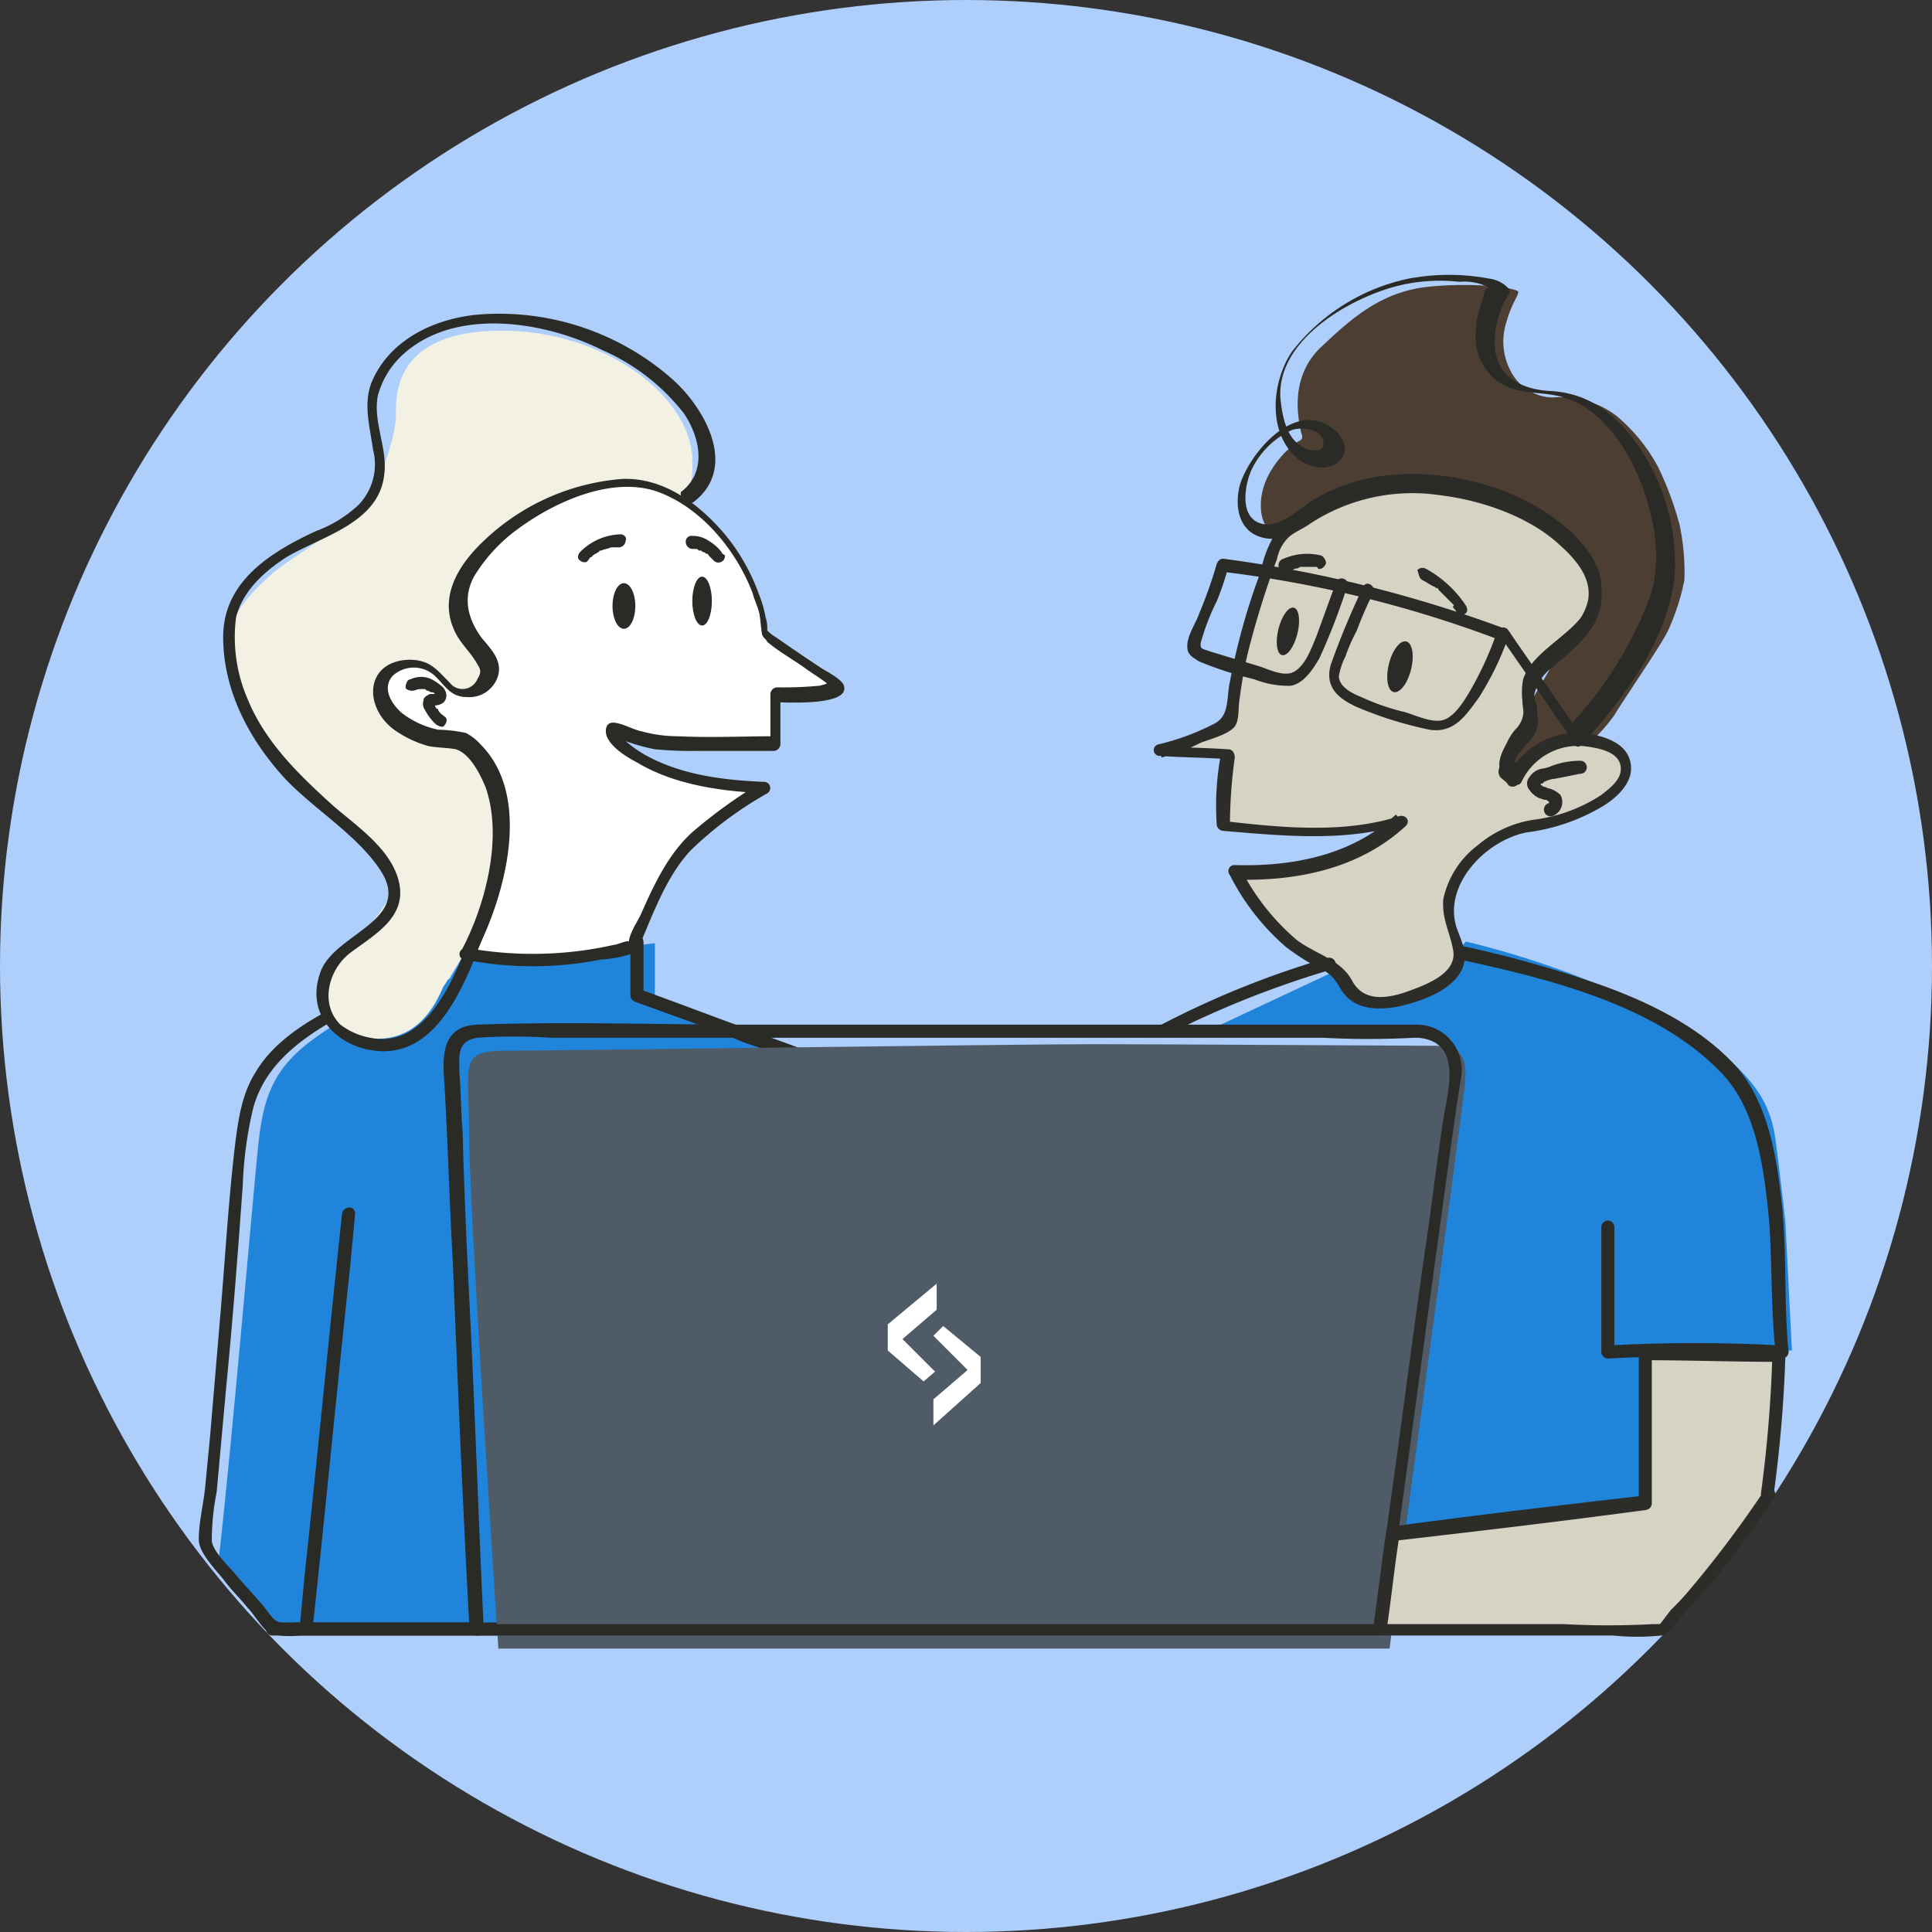
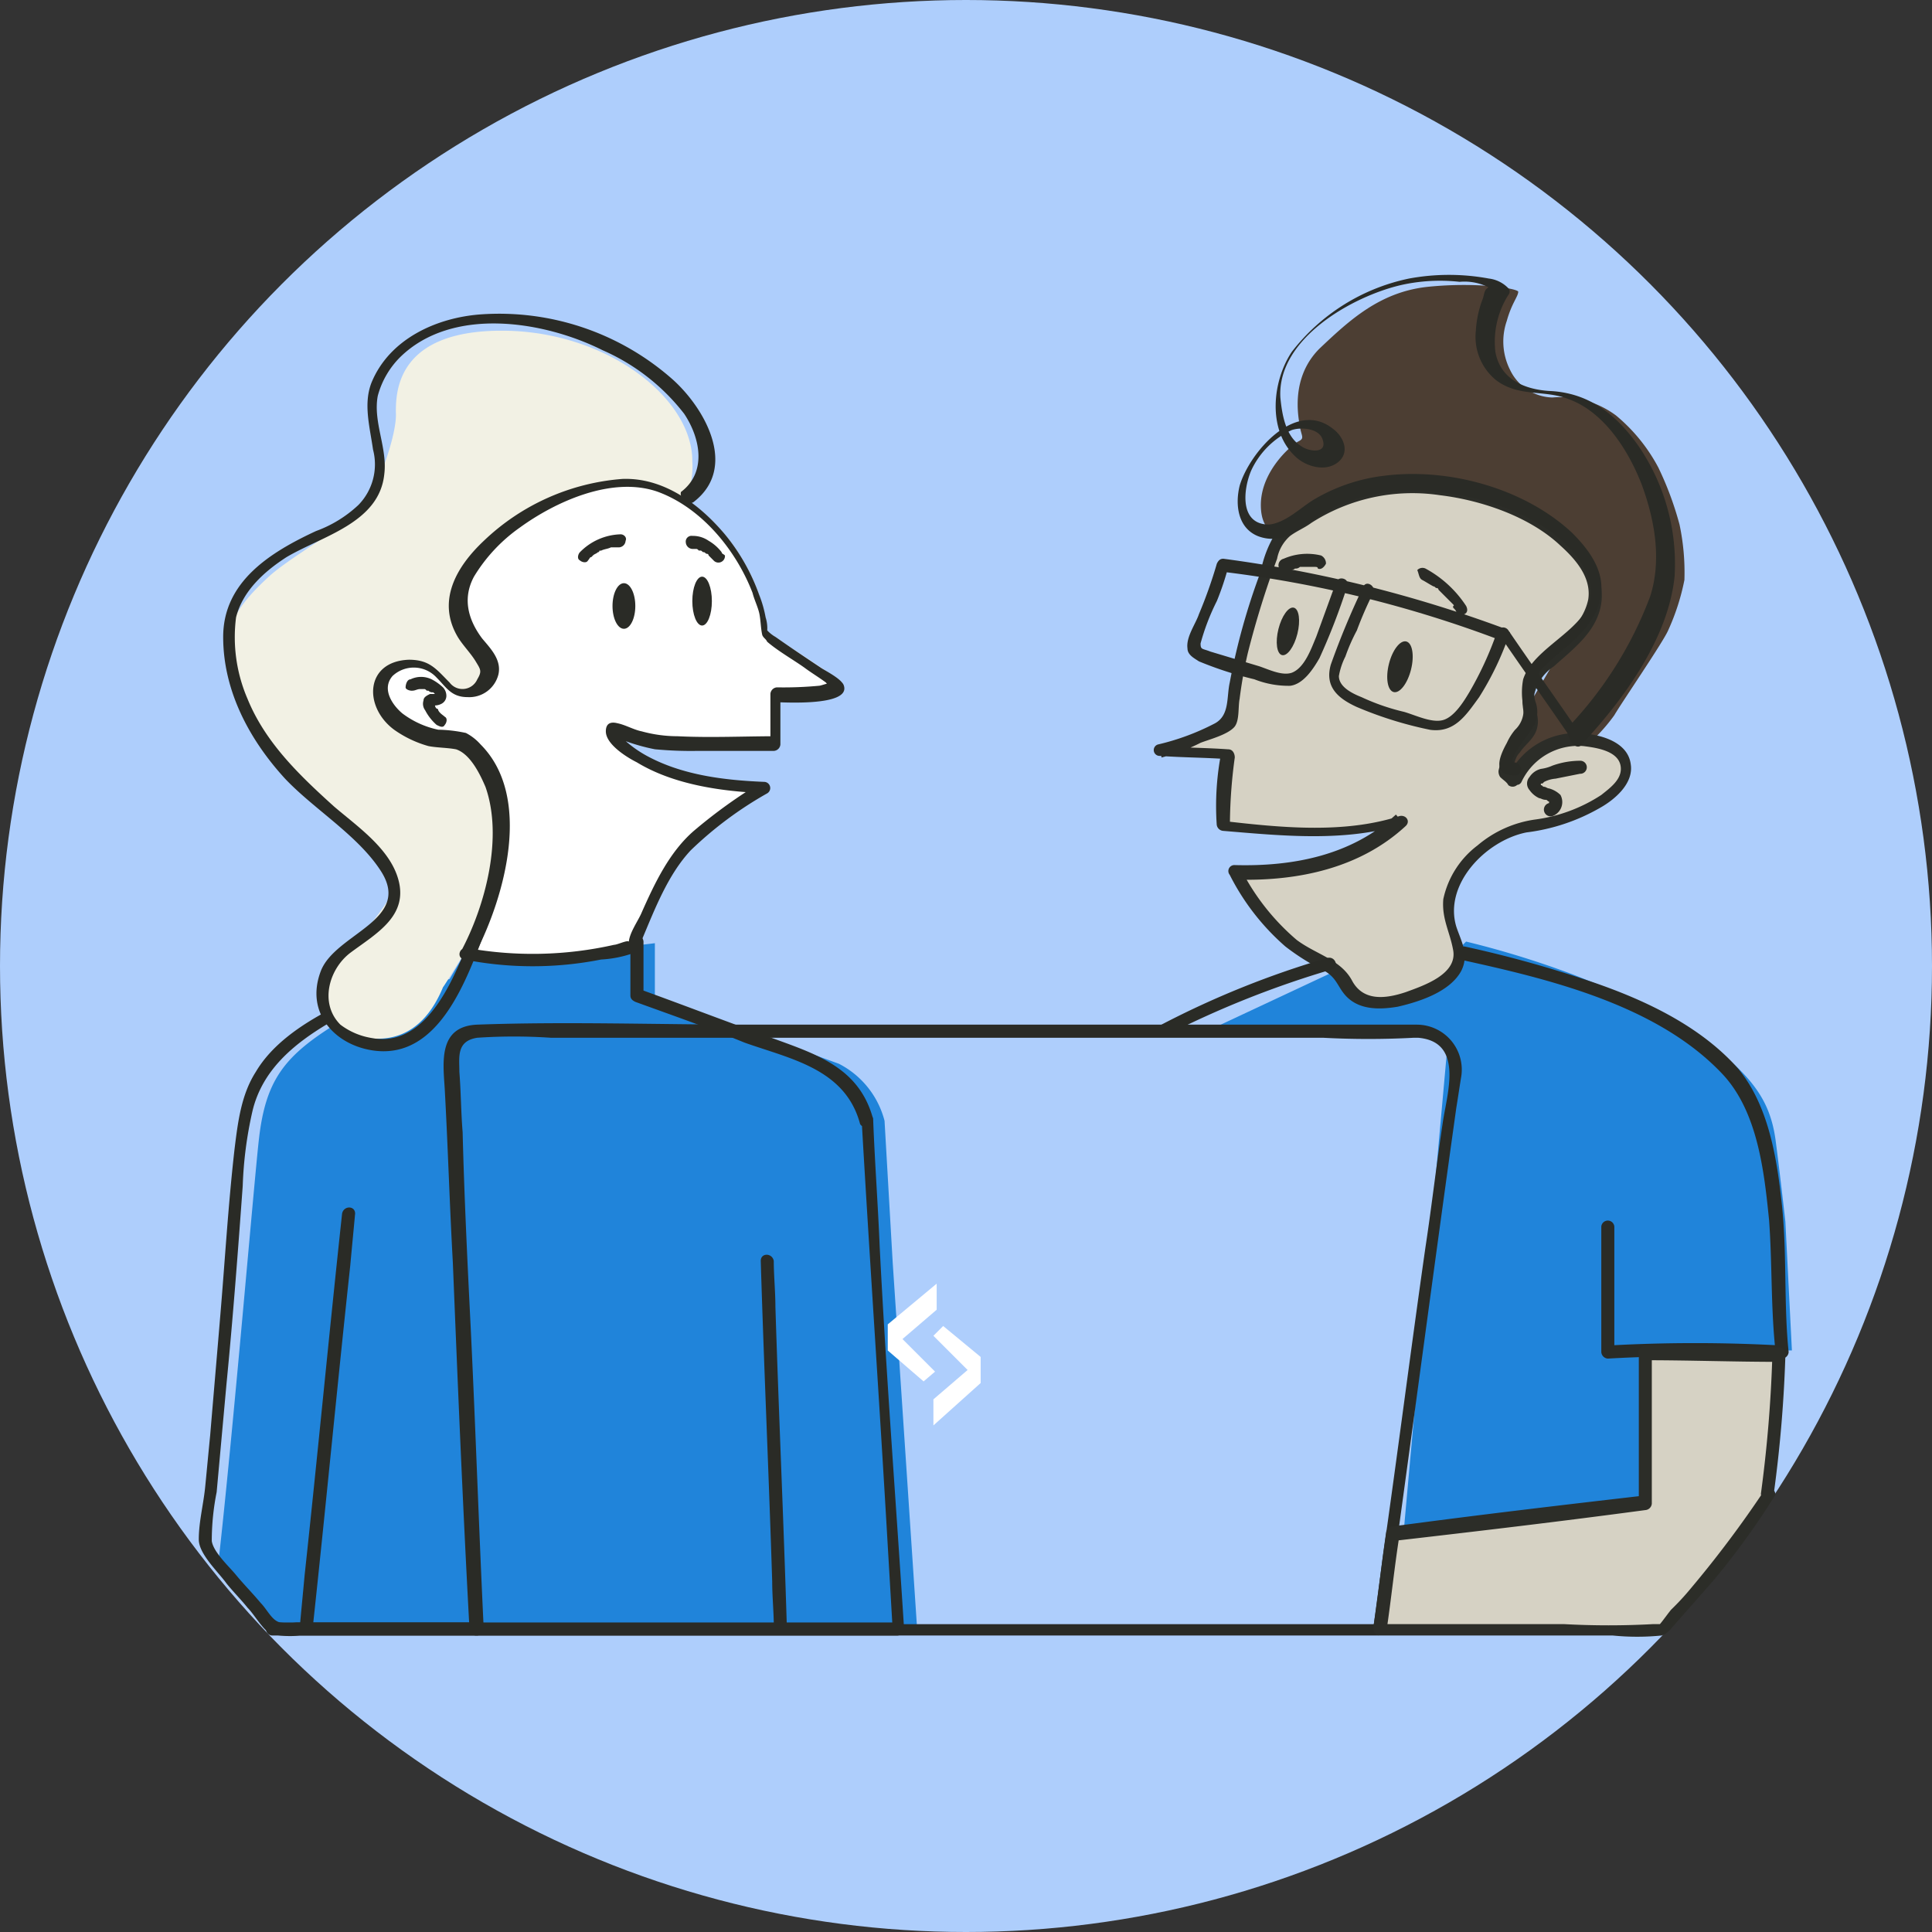
<svg xmlns="http://www.w3.org/2000/svg" width="168.6" height="168.6">
  <rect width="100%" height="100%" fill="#333333" stroke="none" />
  <defs>
    <style>.b{fill:#2084da}.c{fill:#2a2b26}.e{fill:#fff}.g{fill:#d6d2c4}.h{fill:#2c2d28}</style>
  </defs>
  <g transform="translate(-15.7 -15.7)">
    <circle cx="84.3" cy="84.3" r="84.3" transform="translate(15.7 15.7)" fill="#aecefc" />
    <path class="b" d="M92.892 113.51a7.775 7.775 0 00-3.98-4.976l-16.063-5.833V98.01c-6.824.853-12.51 1-16.064 0l-1.848 3.127A39.646 39.646 0 0044.7 105.26c-4.265 2.7-5.828 4.833-6.4 9.809-.426 3.7-2.275 25.873-3.554 37.1 1.99 2.559 3.27 3.412 5.4 5.686h55.589l-2.132-31.986z" />
    <path class="c" d="M91.897 113.363c-1.279-4.833-5.544-5.828-9.667-7.392-3.554-1.279-7.25-2.7-10.8-3.98a1.962 1.962 0 01.426.569v-4.692a.612.612 0 00-.569-.569c-5.118.569-10.8 1.422-15.922 0-.284 0-.426 0-.569.284l-1.279 2.132a3.563 3.563 0 01-.569 1c.426-.426 0-.142-.426 0a32.994 32.994 0 00-8.1 3.127c-2.417 1.279-4.976 2.985-6.4 5.4-1.279 1.99-1.564 4.407-1.848 6.681-.569 4.976-.853 9.951-1.279 14.927-.284 3.412-.569 6.681-.853 10.093-.142 1.422-.284 2.985-.426 4.407-.142 1.564-.569 3.127-.569 4.691 0 1.279 1.706 2.843 2.417 3.838.569.711 1.279 1.422 1.848 2.132.569.569 1.279 1.848 1.99 2.275a7.765 7.765 0 002.559.142h52.168a.612.612 0 00.569-.569c-.711-11.088-1.564-22.177-2.132-33.407-.143-3.553-.423-7.253-.569-11.089 0-.569-1.137-.569-1 .142.711 12.368 1.564 24.736 2.275 37.1l.426 7.25.569-.569H41.573a4.765 4.765 0 01-1.422 0c-.711-.142-1.137-1.137-1.706-1.706-.711-.853-1.422-1.564-2.132-2.417-.569-.711-1.99-1.99-2.132-2.985a21.7 21.7 0 01.426-4.265l.853-9.382c.569-5.828 1-11.515 1.422-17.343a34.357 34.357 0 01.853-6.539c.853-3.554 3.554-5.828 6.681-7.677a36.818 36.818 0 015.4-2.417c1.137-.426 2.417-.569 3.412-1 1.137-.426 1.848-2.417 2.417-3.412-.142.142-.426.142-.569.284 5.118 1.422 10.946.711 16.206 0l-.569-.569v4.701c0 .284.142.426.426.569 3.127 1.137 6.4 2.275 9.525 3.554 3.98 1.422 8.814 2.275 10.093 7.108a.618.618 0 001.137-.426z" />
    <path d="M75.691 58.916a7.381 7.381 0 00.426-2.985c.001-5.545-7.534-11.373-16.632-11.373s-9.24 5.26-9.24 7.108c.142 1.848-1.564 6.681-2.843 8.245s-6.4 4.407-8.245 6.113-3.7 3.7-3.412 5.971a16.467 16.467 0 001.991 6.823 28.729 28.729 0 005.4 6.54c2.132 1.99 5.544 4.976 6.255 6.113a2.36 2.36 0 01.142 2.843c-.569.853-1.422 1.99-2.132 2.843s-1.99 1.422-2.417 2.132-1.279 2.559-1 3.412 0 1.422 1.137 2.7c0 0 6.255 3.7 9.24-3.554.142-.142 2.132-3.412 2.132-3.412l.711-1.99c2.275 1.137 6.113 1.279 11.373.711 0 0-3.98-.711-5.26-3.412a19.5 19.5 0 01-1.848-8.245c-.142-3.412-.569-9.24-2.417-9.667 0 0 1.279-.853 1.279-1.848 0-1.137-3.127-5.686-3.127-5.686a12.027 12.027 0 013.554-4.123c2.7-2.132 6.966-5.828 10.093-5.828a33.077 33.077 0 014.976 1l-.142-.426z" fill="#f2f1e4" />
    <path class="c" d="M82.088 125.731c.284 9.382.711 18.765 1 28.005 0 1.279.142 2.7.142 3.98a.57.57 0 001.137 0c-.284-9.382-.711-18.765-1-28.005 0-1.279-.142-2.7-.142-3.98-.142-.711-1.137-.711-1.137 0zm-39.094 31.985c1.137-10.52 2.132-21.039 3.27-31.559.142-1.564.284-2.985.426-4.549 0-.711-1-.711-1.137 0-1.137 10.52-2.132 21.039-3.27 31.559-.142 1.564-.284 2.985-.426 4.549 0 .711 1 .711 1.137 0z" />
    <path class="e" d="M56.784 98.579a27.97 27.97 0 002.7-10.8c.142-5.828-3.412-7.677-3.412-7.677-2.843.142-7.108-1.706-7.108-4.407 0-1.564 1.279-2.275 2.985-2.275 2.559 0 2.417 2.559 4.407 2.559a2.108 2.108 0 002.275-1.99c0-1.422-2.843-2.985-2.843-5.971 0-3.838 7.534-10.378 15.353-10.378 4.123 0 10.8 5.828 11.515 13.221 0 0 6.539 4.265 6.539 4.407s-.853.711-5.686.711v4.258s-7.25.142-9.525 0a15.232 15.232 0 01-4.833-1.279c-.142.142 1.848 4.691 13.505 5.118a51.067 51.067 0 00-6.966 5.118c-1.99 1.99-4.549 8.672-4.549 8.672s-7.534 2.132-14.358.711z" />
    <path class="c" d="M57.21 98.863c2.559-4.976 4.976-13.647.426-18.2a4.427 4.427 0 00-1.279-1 12.52 12.52 0 00-2.417-.284 7.869 7.869 0 01-3.127-1.422c-.853-.711-1.848-2.132-.853-3.27a2.707 2.707 0 013.838.142c.853.853 1.279 1.706 2.7 1.706a2.619 2.619 0 002.7-1.99c.284-1.279-.711-2.275-1.422-3.127-1.279-1.706-1.706-3.554-.711-5.4a14.265 14.265 0 013.98-4.265c3.127-2.275 8.1-4.549 12.083-3.127 3.838 1.422 6.824 5.118 8.245 8.814.142.569.426 1.137.569 1.706s.142 1.422.284 1.99c.142.284.284.284.426.569 1 .853 2.275 1.564 3.27 2.275.569.426 1.279.853 1.848 1.279a1.209 1.209 0 00.711.426l.142.142s.142-.426 0-.569-1.279.284-1.422.284a33.386 33.386 0 01-3.7.142.612.612 0 00-.569.569v4.265l.569-.569c-2.843 0-5.828.142-8.672 0a11.841 11.841 0 01-3.127-.426c-.711-.142-1.422-.569-2.132-.711-.569-.142-1 0-1 .711 0 1.137 1.848 2.275 2.7 2.7 3.27 1.99 7.534 2.559 11.231 2.7-.142-.284-.142-.711-.284-1a45.318 45.318 0 00-5.961 4.278c-2.132 1.848-3.412 4.549-4.549 7.108-.284.711-1.137 1.848-1.137 2.7 0 .284.426 0 0-.142-.142-.142-1 .284-1.279.284a32.269 32.269 0 01-12.794.284c-.711-.142-1 .853-.284 1a30.689 30.689 0 0011.941 0 10.1 10.1 0 002.843-.569 1.953 1.953 0 00.711-1.137c1.137-2.7 2.275-5.686 4.265-7.819a32.678 32.678 0 016.683-4.979.539.539 0 00-.284-1c-3.412-.142-7.108-.569-10.235-2.275a10.091 10.091 0 01-1.99-1.422c-.284-.426-.569-1.137-.853-.569-.284.426.426.569 1 .711a17.187 17.187 0 002.559.711 33.384 33.384 0 003.7.142h6.681a.612.612 0 00.569-.569v-4.258l-.569.569c.569 0 6.681.426 6.113-1.422-.142-.569-1.564-1.279-1.99-1.564-1.279-.853-2.559-1.706-3.98-2.7a3.1 3.1 0 01-.721-.569 3.13 3.13 0 00-.142-1.137 10.471 10.471 0 00-.569-1.99 17.424 17.424 0 00-2.985-5.26c-2.275-2.7-5.4-4.976-8.956-4.833a19.658 19.658 0 00-12.083 5.4c-2.417 2.275-4.123 5.26-2.275 8.387.426.711 1.137 1.422 1.564 2.132s.569.853.142 1.564a1.406 1.406 0 01-2.417.284c-1.137-1.137-1.706-1.99-3.554-1.99-3.838.142-3.98 4.123-1.279 6.113a9.68 9.68 0 002.985 1.422c.711.142 1.706.142 2.417.284 1.279.426 2.132 2.275 2.559 3.27 1.564 4.407 0 10.378-2.132 14.358.142.142 1 .711 1.279.142z" />
    <path class="c" d="M51.666 75.975c.284 0 .426-.142.711-.142h.284c.142 0 .142 0 .284.142h.142a.5.5 0 00.284.142h.142l.142.142v.142a.139.139 0 01.142-.142h-.569c-.284.142-.569.284-.569.569a.94.94 0 00.142.853 4.427 4.427 0 001 1.279c.284.142.569.284.711 0 .142-.142.284-.569 0-.711-.142-.142-.426-.284-.569-.569a.139.139 0 00-.142-.142.44.44 0 01-.142-.284v-.137.142h-.142a1.282 1.282 0 00.711-.142.782.782 0 00.426-.711 1.086 1.086 0 00-.284-.711 4.32 4.32 0 00-1-.711 2.109 2.109 0 00-1.848 0c-.284 0-.426.426-.426.711 0 .142.284.284.569.284z" />
    <path class="c" d="M76.26 59.485c3.838-2.985 1-8.1-1.848-10.662a22.841 22.841 0 00-16.775-5.686c-3.838.284-7.961 2.132-9.525 5.974-.711 1.848-.142 3.838.142 5.828a5.069 5.069 0 01-1.278 4.83 10.8 10.8 0 01-3.7 2.275c-3.98 1.848-8.1 4.407-8.1 9.24 0 4.691 2.275 8.956 5.4 12.368 2.559 2.7 6.4 4.976 8.387 8.1 2.7 4.265-3.98 5.4-5.26 8.672-1.422 3.7 1.279 6.539 4.691 6.966 5.686.711 8.1-6.4 9.667-10.52.284-.711-.853-.853-1-.284-1.422 3.7-3.838 10.8-9.1 9.667a6.086 6.086 0 01-2.559-1.137c-1.848-1.848-1-4.833.853-6.255 2.275-1.706 5.26-3.27 4.123-6.681-.853-2.559-3.554-4.407-5.544-6.113-2.985-2.7-5.971-5.544-7.534-9.382a13.585 13.585 0 01-1-7.108c.569-2.275 2.417-3.98 4.407-5.26 3.127-1.848 8.1-2.985 8.53-7.25.284-2.275-1-4.549-.569-6.824a7.5 7.5 0 011.99-3.412c4.549-4.407 12.51-3.127 17.628-.569a18.235 18.235 0 017.121 5.549c1.422 2.132 1.99 5.118-.284 6.824-.142.569.569 1.279 1.137.853z" />
    <path class="c" d="M78.676 63.892a3.832 3.832 0 00-1.137-1 2.4 2.4 0 00-1.422-.426.5.5 0 00-.569.569.612.612 0 00.569.569h.284c.142 0 .142 0 .284.142h.142c.142 0 .142.142.284.142s.142.142.284.142a.139.139 0 01.142.142l.426.426a.571.571 0 001-.426c-.142-.142-.284-.142-.284-.284zm-8.816-1.564a5.161 5.161 0 00-3.554 1.564c-.142.142-.284.569 0 .711.142.142.569.284.711 0 .142-.142.142-.284.284-.284l.142-.142c.142-.142.284-.142.426-.284a.139.139 0 00.142-.142h.149c.284-.142.569-.142.853-.284h.711a.612.612 0 00.569-.569c.142-.284-.142-.569-.426-.569z" />
    <ellipse class="c" cx=".853" cy="2.132" rx=".853" ry="2.132" transform="translate(76.117 66.024)" />
    <ellipse class="c" cx=".995" cy="1.99" rx=".995" ry="1.99" transform="translate(69.152 66.593)" />
    <g transform="translate(38.907 39.689)">
      <path class="b" d="M82.416 65.855l11.231-5.26a4.792 4.792 0 01.711 1.137c.426.853 1.279 1.848 3.412 1.564s4.833-1.422 5.26-1.99c.426-.426 1.137-1.137 1.137-1.848s.142-.853.142-.853l.426-.426a80.78 80.78 0 019.24 2.843c4.407 1.706 9.525 3.98 12.794 6.681s4.549 4.691 4.976 7.819c.426 3.27.853 7.108.853 7.108l.569 11.231h-10.236c-1 0-1.564.284-1.564 2.132v10.8l-22.035 2.417 3.7-41.084s.569-.569.142-1a3.224 3.224 0 00-2.7-1.422c-1.279.142-18.054.142-18.054.142z" />
      <path d="M116.534 41.403c-1.279 0-4.691 3.27-6.824 3.412s-.569-3.27-.569-4.123c0-1 .284-1.422 1-2.985.853-1.564 2.275-3.838 2.985-5.26s1.564-2.7 1.564-4.265-2.843-8.387-11.657-8.387-11.945 2.99-12.94 3.128c-1 0-3.27.142-3.27-2.843s2.7-5.26 3.27-5.544.284-.426.142-1.279-.853-4.265 1.706-6.824c2.559-2.417 5.26-4.976 9.525-5.4s7.677.142 7.819.426c0 .426-.569 1-1 2.559a5.488 5.488 0 00.284 4.265 4.225 4.225 0 003.7 2.417 8.119 8.119 0 015.544 1.564 15.074 15.074 0 013.7 4.549 28.28 28.28 0 011.848 4.976 20.23 20.23 0 01.426 4.833 19.763 19.763 0 01-1.422 4.407c-.426 1-4.123 6.4-4.691 7.392a15.079 15.079 0 01-1.564 1.848l-.284.426c.142-.142 1.99.711.711.711z" fill="#4c3e33" />
      <path class="g" d="M109.142 43.962a5.894 5.894 0 015.4-3.412c1.706 0 4.407.569 4.407 2.559 0 2.7-6.255 4.976-9.24 4.976-2.985 1.137-6.255 4.123-6.255 6.966s1 2.843 1 4.265-1.137 2.843-4.833 3.838c-3.838 1-4.691-.569-4.976-1.422s-.711-1.137-2.132-1.848a17.47 17.47 0 01-4.976-3.98 24.042 24.042 0 01-2.559-3.98c6.4.142 11.23-1.422 14.5-4.549-3.412 1.137-8.956 1.137-15.5.569a46.241 46.241 0 01.426-6.255l-5.968-.286a23.2 23.2 0 006.113-2.559 57.722 57.722 0 014.407-16.205l2.985-1.848 2.559-1.279 4.123-.853 1.706-.142 2.417.142 2.843.569 2.417.711 1.848.853 1.99 1.137 1.848 1.422 1.706 1.848.853 1.706.142.853-.284 1.706-1 1.564-1 1-1.273 1.13-1.137 1-.853 1-.284 1.137.142 1.279.142 1.137-.426 1.137-1.137 1.137-.569 1-.284 1.137.711.853z" />
      <path class="h" d="M109.569 44.247a5.466 5.466 0 015.4-3.127c1.137.142 3.27.426 3.27 1.99 0 1-1 1.706-1.706 2.275a13.851 13.851 0 01-5.686 2.132 9.86 9.86 0 00-5.117 2.274 7.937 7.937 0 00-2.985 4.691c-.142 1.706.569 2.843.853 4.407.426 2.132-2.559 3.127-4.123 3.7-1.706.569-3.7.853-4.691-1s-3.127-2.275-4.833-3.554a20 20 0 01-4.833-6.113l-.426.853c5.4.142 10.8-1 14.784-4.691.426-.426 0-1-.569-.853-4.833 1.564-10.378 1-15.353.426l.569.569a44.18 44.18 0 01.426-6.113c0-.284-.142-.711-.569-.711-1.99-.142-3.98-.142-5.971-.284 0 .284.142.711.142 1a16.668 16.668 0 003.409-1.283c.711-.284 2.417-.711 2.985-1.422.426-.569.284-1.706.426-2.417a38.971 38.971 0 01.711-3.98 79.26 79.26 0 012.559-8.245 3.521 3.521 0 011.137-1.99c.569-.426 1.279-.711 1.848-1.137a16.288 16.288 0 0111.23-2.417c3.554.426 7.819 1.848 10.52 4.407 1.422 1.279 2.7 2.843 2.417 4.691-.426 1.99-1.99 3.27-3.412 4.549-1.706 1.422-2.559 2.7-2.275 4.976.284 1.564 0 1.564-1 2.843a7.025 7.025 0 00-1.137 2.559.855.855 0 00.142.569c.284.284.569.426.711.711.569.426 1.279-.284.711-.711-.142-.142-.426-.284-.569-.569 0 0-.142.426.142-.142.284-.426.284-1 .711-1.422.569-.853 1.422-1.279 1.564-2.417.142-.853-.426-1.848-.284-2.7a4.049 4.049 0 011.706-2.417c1.422-1.279 3.127-2.559 3.838-4.407a4.834 4.834 0 00-1-5.118c-4.833-5.971-15.353-8.387-22.319-4.976a38.208 38.208 0 00-3.27 1.848c-.426.284-1 .569-1.422.853a9.827 9.827 0 00-1.422 3.554 57.423 57.423 0 00-2.7 9.667c-.284 1.279 0 2.843-1.279 3.554a20.985 20.985 0 01-4.976 1.848.509.509 0 00.142 1c1.99.142 3.98.142 5.971.284a2.5 2.5 0 00-.569-.711 24.255 24.255 0 00-.426 6.4.612.612 0 00.569.569c5.118.426 10.662 1 15.637-.569a2.973 2.973 0 00-.569-.853c-3.838 3.554-8.956 4.549-14.074 4.407a.521.521 0 00-.426.853 20.559 20.559 0 004.852 6.248 19.926 19.926 0 003.412 2.132c1 .569 1.137 1.279 1.706 1.99 1.137 1.422 2.985 1.422 4.691 1.137 1.848-.426 4.549-1.279 5.544-3.127.711-1.422 0-2.559-.426-3.838-1.137-3.7 2.559-7.534 6.113-8.245a17.027 17.027 0 006.4-2.132c1.279-.711 2.985-2.132 2.7-3.838-.284-2.132-3.127-2.7-4.833-2.7a6.58 6.58 0 00-5.828 3.7c-.15.707.845 1.132 1.13.563z" />
      <path class="c" d="M114.686 42.399a7.22 7.22 0 00-2.417.426 3.616 3.616 0 01-1 .284 1.645 1.645 0 00-1 .711.86.86 0 000 1.137 2.09 2.09 0 00.853.711c.142 0 .284.142.569.142.142 0 .142.142.284.142v.142a.586.586 0 10.284 1.137 1.3 1.3 0 00.711-1.848 2.291 2.291 0 00-1-.569c-.142 0-.284-.142-.426-.142s-.142-.142-.284-.142v-.142h.142l.142-.142a2.636 2.636 0 011-.284l2.132-.426a.569.569 0 100-1.137zm.142-1.422c3.7-3.98 7.534-9.24 8.1-14.642a18.2 18.2 0 00-3.127-11.373c-1.99-2.843-4.407-4.691-7.819-4.833-2.132-.142-4.265-1-4.691-3.412a7.628 7.628 0 011.137-4.976.432.432 0 000-.569 2.806 2.806 0 00-1.706-.853 19.122 19.122 0 00-6.966 0 17.412 17.412 0 00-10.235 6.4c-1.706 2.559-2.132 6.824.284 9.1.853.853 2.559 1.422 3.7.569s.569-2.275-.426-2.985c-3.27-2.559-7.25 2.132-8.1 4.976-.426 1.706-.142 3.7 1.564 4.407a3.462 3.462 0 003.127-.284c1.137-.711 2.275-1.564 3.412-2.132a16.464 16.464 0 017.392-1.564c4.833.142 11.941 2.132 14.5 6.681 2.843 4.833-4.123 6.255-5.26 9.809a6.106 6.106 0 000 2.275 2.346 2.346 0 01-.711 2.132 4.988 4.988 0 00-.711 1.137c-.711 1.279-1.279 2.843.711 2.843.711 0 .711-1 0-1.137-.853 0 1.279-2.559 1.422-2.843a2.6 2.6 0 00.423-2.278 3.1 3.1 0 01.569-3.127 28.461 28.461 0 012.275-1.99c1.422-1.279 2.7-2.7 2.843-4.691s-1.137-3.7-2.559-5.118c-4.123-3.838-10.662-5.686-16.348-4.976a15.579 15.579 0 00-6.255 2.132c-1.137.711-2.417 1.99-3.838 2.132-2.559 0-2.275-2.985-1.564-4.691a7.207 7.207 0 013.552-3.555c.853-.284 2.417-.142 2.7.853.426 1.279-1.279 1-1.848.569-1.422-.853-1.706-2.843-1.848-4.265-.284-5.118 6.255-8.814 10.52-9.809a15.531 15.531 0 015.118-.284 4.664 4.664 0 012.7.569c-.284-.142.142-.426-.284 0-.284.142-.284.711-.426 1a9.177 9.177 0 00-.569 2.7 4.88 4.88 0 001.706 4.265c1.99 1.564 4.265.853 6.4 1.706 3.127 1.137 5.26 4.549 6.4 7.534 1.137 3.127 1.706 6.539.711 9.667a33.646 33.646 0 01-7.25 11.515c0 1.137.853 1.99 1.279 1.422z" />
      <path class="c" d="M100.896 26.619c.284.142.711.426 1 .569.142 0 .142.142.284.142a.139.139 0 01.142.142l.426.426.711.711.142.142s.142.142 0 .142v.142c.142.142.284.284.284.426.142.284.426.284.711.142s.284-.426.142-.711a9.825 9.825 0 00-3.554-3.27.625.625 0 00-.711.142c.142.284.142.711.426.853zm-11.8-.711c.284-.142.569-.142.711-.284a.522.522 0 00.426-.142h1.279c.142 0 .284 0 .284.142.284.142.569-.142.711-.426a.782.782 0 00-.426-.711 5.117 5.117 0 00-3.27.284.586.586 0 10.284 1.137zM92.65 59.6a79.278 79.278 0 00-14.5 5.828.514.514 0 10.569.853 83.851 83.851 0 0114.354-5.686c.573-.142.289-1.137-.422-.995zm11.515.142c7.819 1.706 17.343 3.98 23.03 10.093 2.985 3.27 3.554 8.387 3.98 12.652.284 3.838.142 7.677.569 11.515l.569-.569a135.741 135.741 0 00-15.211 0l.569.569V83.056a.57.57 0 00-1.137 0v10.946a.611.611 0 00.569.569 135.741 135.741 0 0115.211 0 .612.612 0 00.569-.569c-.426-4.123-.142-8.387-.569-12.652-.426-4.123-1.137-8.814-3.838-12.083-3.27-3.7-8.1-5.971-12.652-7.534a100.981 100.981 0 00-11.231-3.127c-.853-.001-1.138.994-.427 1.137z" />
      <path d="M98.338 109.782l23.74-2.843" fill="none" stroke="#2a2b26" stroke-miterlimit="10" stroke-width=".393" />
      <ellipse class="c" cx="2.132" cy=".853" rx="2.132" ry=".853" transform="rotate(-76 65.023 -39.73)" />
      <ellipse class="c" cx="2.275" cy=".995" rx="2.275" ry=".995" transform="rotate(-76 71.868 -44.282)" />
      <path class="c" d="M114.828 40.266c-2.132-3.127-4.265-6.113-6.4-9.24a.552.552 0 00-1 .142 29.682 29.682 0 01-2.417 5.26c-.426.711-1.279 2.132-2.275 2.417s-2.417-.426-3.412-.711a19.024 19.024 0 01-3.7-1.279c-.711-.284-1.99-.853-1.99-1.848a6.019 6.019 0 01.569-1.706 15.8 15.8 0 011-2.275 32.525 32.525 0 011.422-3.27c.284-.569-.569-1.137-.853-.569a69.445 69.445 0 00-2.843 6.824c-.569 1.99.711 2.985 2.275 3.7a33.372 33.372 0 006.4 1.99c2.132.284 3.127-1.279 4.265-2.843a26.137 26.137 0 002.7-5.686c-.284 0-.711.142-1 .142 2.132 3.127 4.265 6.113 6.4 9.24.426.853 1.279.284.853-.284z" />
      <path class="c" d="M108.147 30.884a113.239 113.239 0 00-24.594-6.113c-.284 0-.426.142-.569.426a40.183 40.183 0 01-1.563 4.407c-.284.853-1.137 1.99-1 2.985 0 .569.569.853 1 1.137a31.845 31.845 0 004.833 1.564 8.1 8.1 0 003.127.569c1.137-.142 1.99-1.422 2.559-2.417a56.561 56.561 0 002.417-6.255c.284-.711-.853-1-1-.284l-1.706 4.691c-.426 1-1 2.7-2.132 3.127-.853.284-1.99-.284-2.843-.569l-4.26-1.281c-.711-.284-.853-.142-.853-.711a19.74 19.74 0 011.422-3.7 24.5 24.5 0 001-2.985 1.963 1.963 0 01-.569.426 103.04 103.04 0 0124.305 5.978c.853.284 1.137-.711.426-1z" />
-       <path d="M20.293 120.017s-2.559-38.667-2.559-44.922-1-7.392 3.27-7.392c4.123 0 44.353-.569 51.177-.569s27.579.142 30 .142 2.7 1.422 2.417 3.7c-.284 2.417-3.98 30-5.118 38.241s-1.422 10.662-1.422 10.662H20.293z" fill="#4f5b66" />
      <path class="e" d="M58.534 88.032v2.275l-2.985 2.559 2.843 2.843-1 .853-3.127-2.7v-2.276z" />
      <path class="e" d="M59.102 91.728l-.853.853 2.985 2.985-2.985 2.562v2.275l4.123-3.7v-2.275z" />
      <path class="c" d="M100.473 65.428h-58.43c-7.819 0-15.78-.284-23.6 0-3.412.142-2.985 3.27-2.843 5.544.284 5.118.426 10.093.711 15.211.426 10.52.853 20.9 1.422 31.417v.569a.612.612 0 00.569.569h78.756a.762.762 0 00.569-.426c2.132-15.211 4.123-30.422 6.255-45.633.142-.853.284-1.848.426-2.7a3.926 3.926 0 00-3.838-4.549c-.711 0-.711 1 0 1.137 3.98.284 2.7 4.549 2.275 7.108-.569 3.7-1 7.534-1.564 11.231-1.279 8.956-2.417 17.912-3.7 26.868l-.853 6.4a1.962 1.962 0 01.569-.426H18.445l.569.569c-.426-8.814-.711-17.485-1.137-26.3-.284-5.686-.569-11.515-.711-17.2-.142-1.706-.142-3.412-.284-5.26 0-1.279-.284-2.7 1.564-2.985a48.02 48.02 0 016.4 0h67.383a74.357 74.357 0 007.961 0h.426a.582.582 0 00-.142-1.137z" />
      <path class="c" d="M.533 118.738h17.912a.57.57 0 000-1.137H.533a.57.57 0 000 1.137h17.912a.57.57 0 000-1.137H.533a.57.57 0 000 1.137z" />
      <path d="M120.373 94.002v13.079" stroke-linecap="round" stroke-linejoin="round" fill="none" stroke="#2a2b26" stroke-miterlimit="10" stroke-width=".393" />
      <path class="g" d="M131.035 106.229l1-10.8v-1.284l-11.662-.142v13.079l-22.035 2.7-1.137 8.387h24.451a75.41 75.41 0 009.383-11.94z" />
      <path class="h" d="M131.603 106.228a115.361 115.361 0 001-12.083.611.611 0 00-.569-.569c-3.838 0-7.819-.142-11.657-.142a.611.611 0 00-.569.569v13.079l.569-.569c-7.392.853-14.642 1.706-22.035 2.7a.762.762 0 00-.569.426c-.426 2.843-.711 5.686-1.137 8.387 0 .284.142.711.569.711h20.327a21.378 21.378 0 004.265 0c.569-.142 1-.853 1.422-1.279 1-1.137 2.132-2.417 3.127-3.554a67.419 67.419 0 005.26-7.25c.426-.569-.569-1.137-.853-.569a95.27 95.27 0 01-6.4 8.53 21.868 21.868 0 01-1.706 1.848c-.142.142-.853 1.137-1 1.279h-.569a71.711 71.711 0 01-7.819 0H97.201a2.5 2.5 0 00.569.711c.426-2.843.711-5.686 1.137-8.387a1.963 1.963 0 01-.569.426c7.392-.853 14.642-1.706 22.035-2.7a.611.611 0 00.569-.569V94.145l-.569.569c3.838 0 7.819.142 11.657.142l-.569-.569a115.362 115.362 0 01-1 12.083c0 .569 1.137.569 1.137-.142z" />
    </g>
  </g>
</svg>